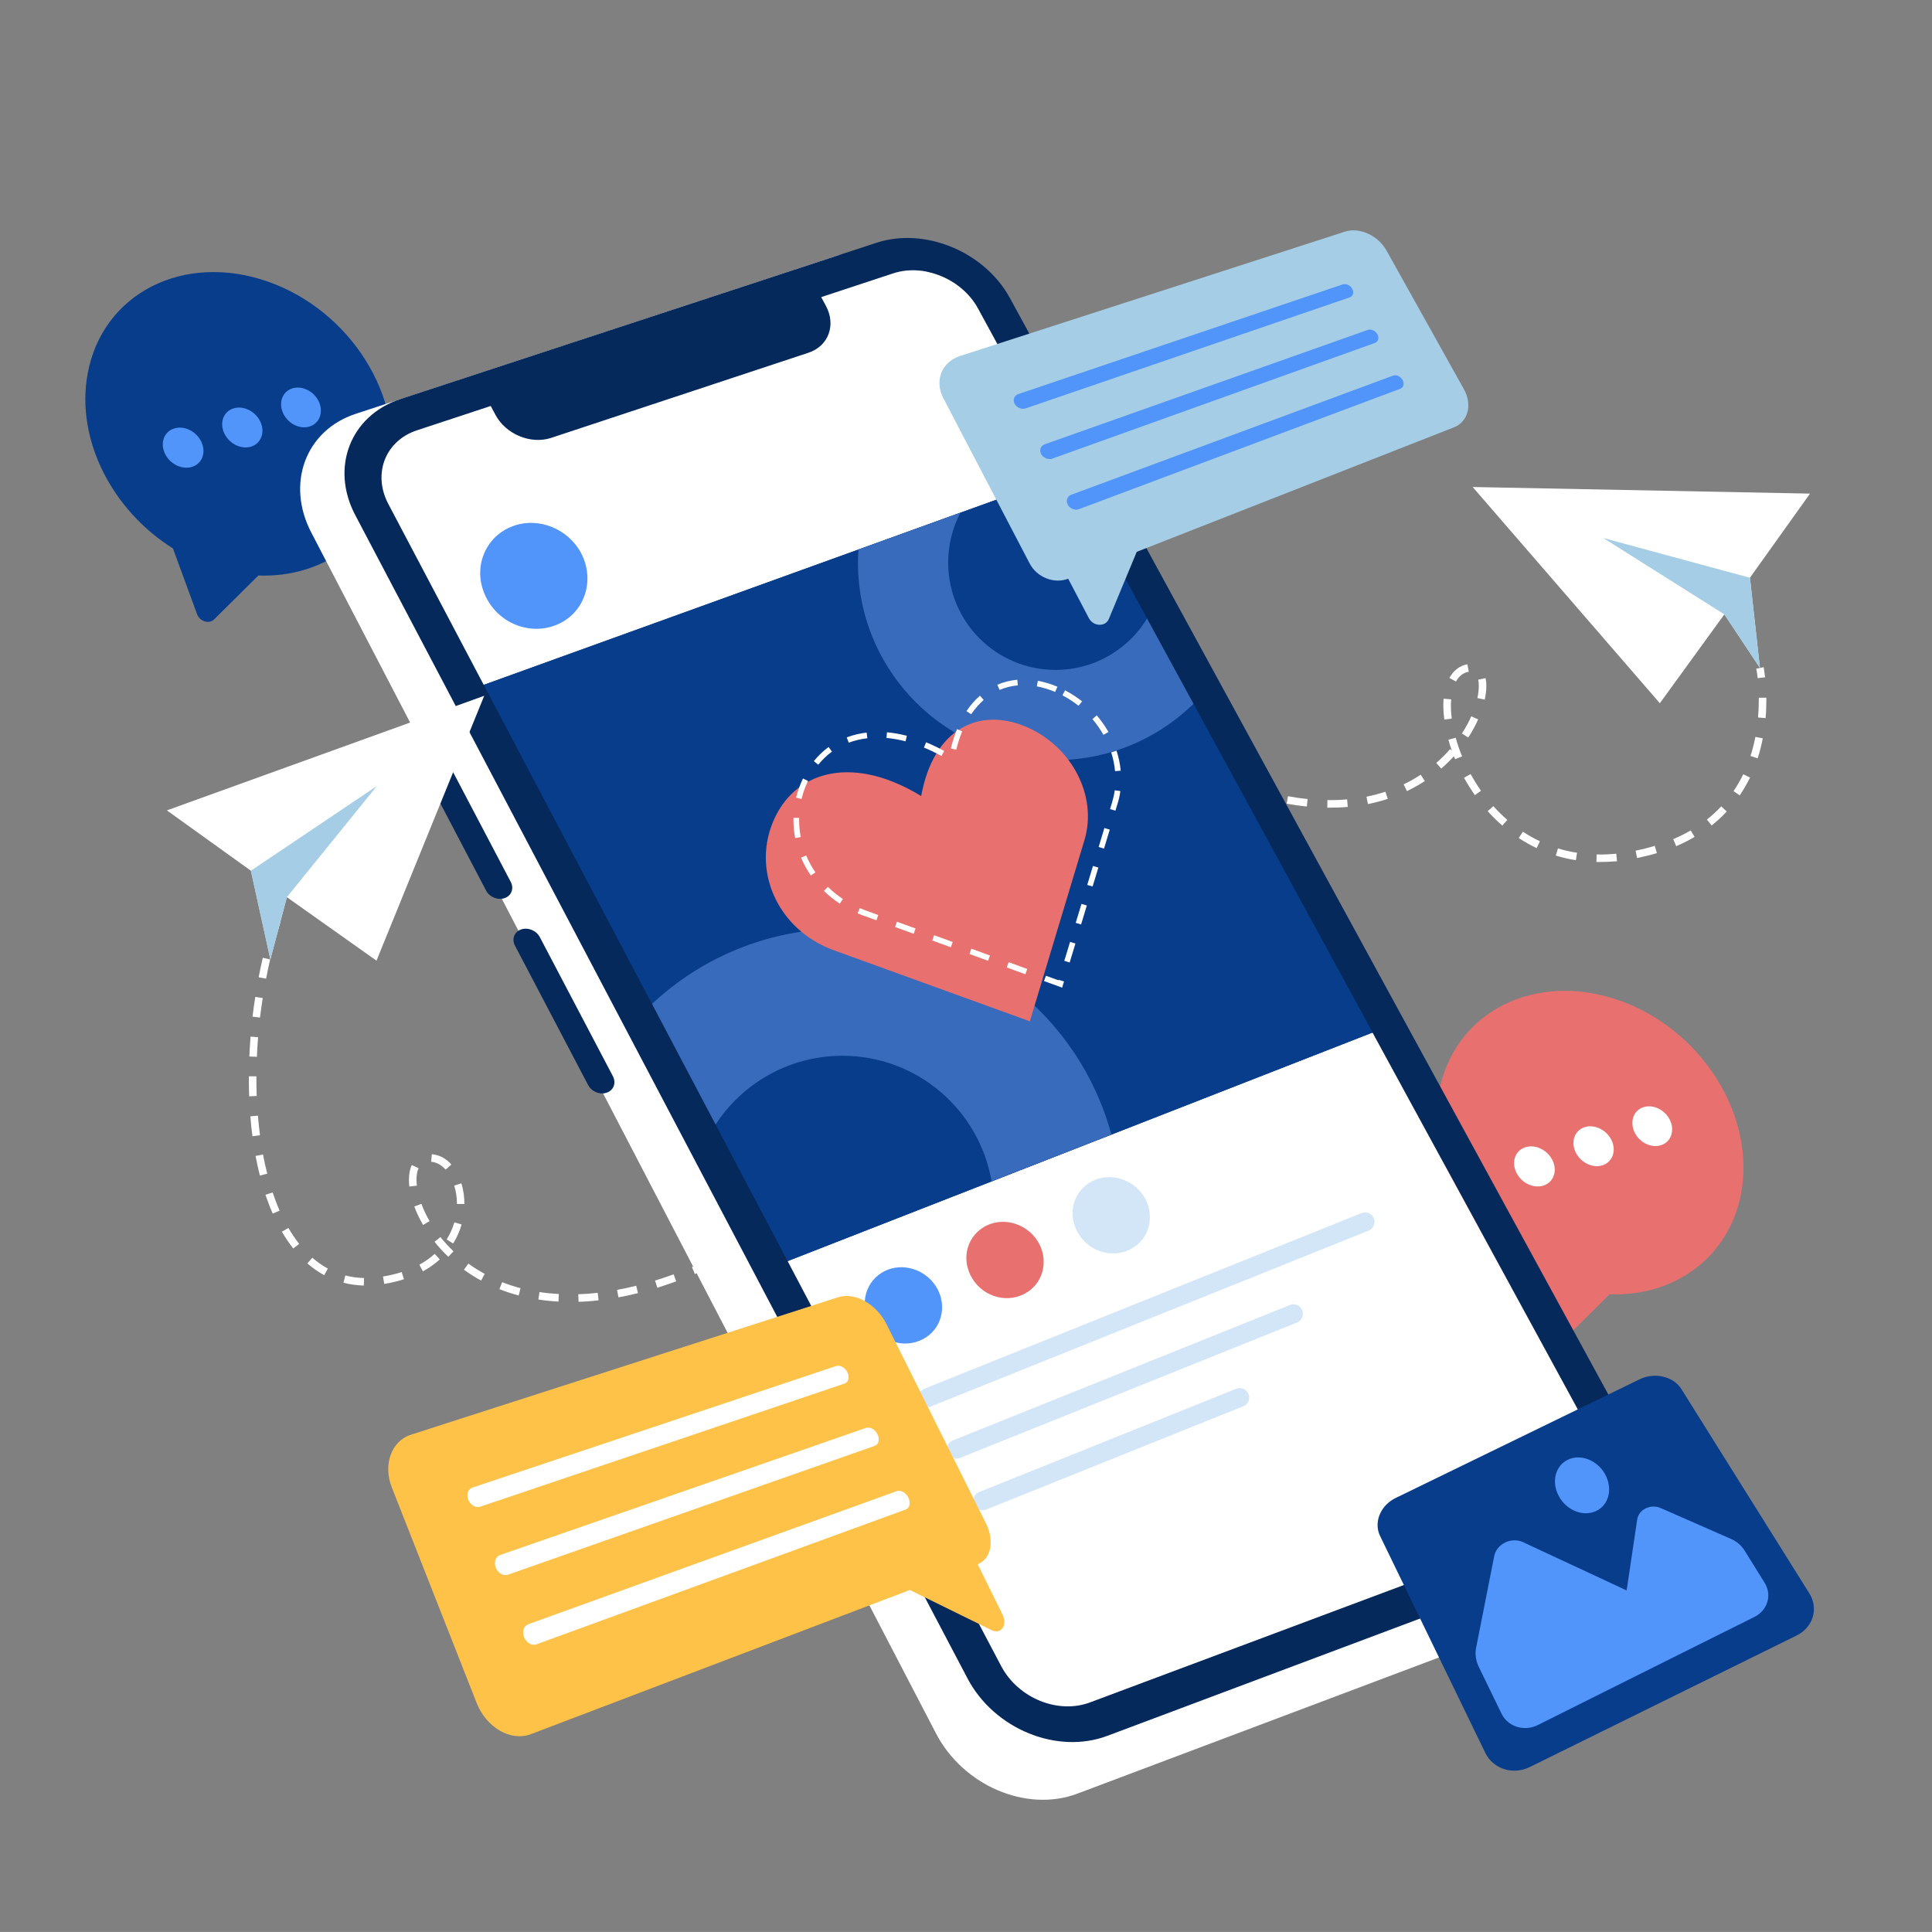
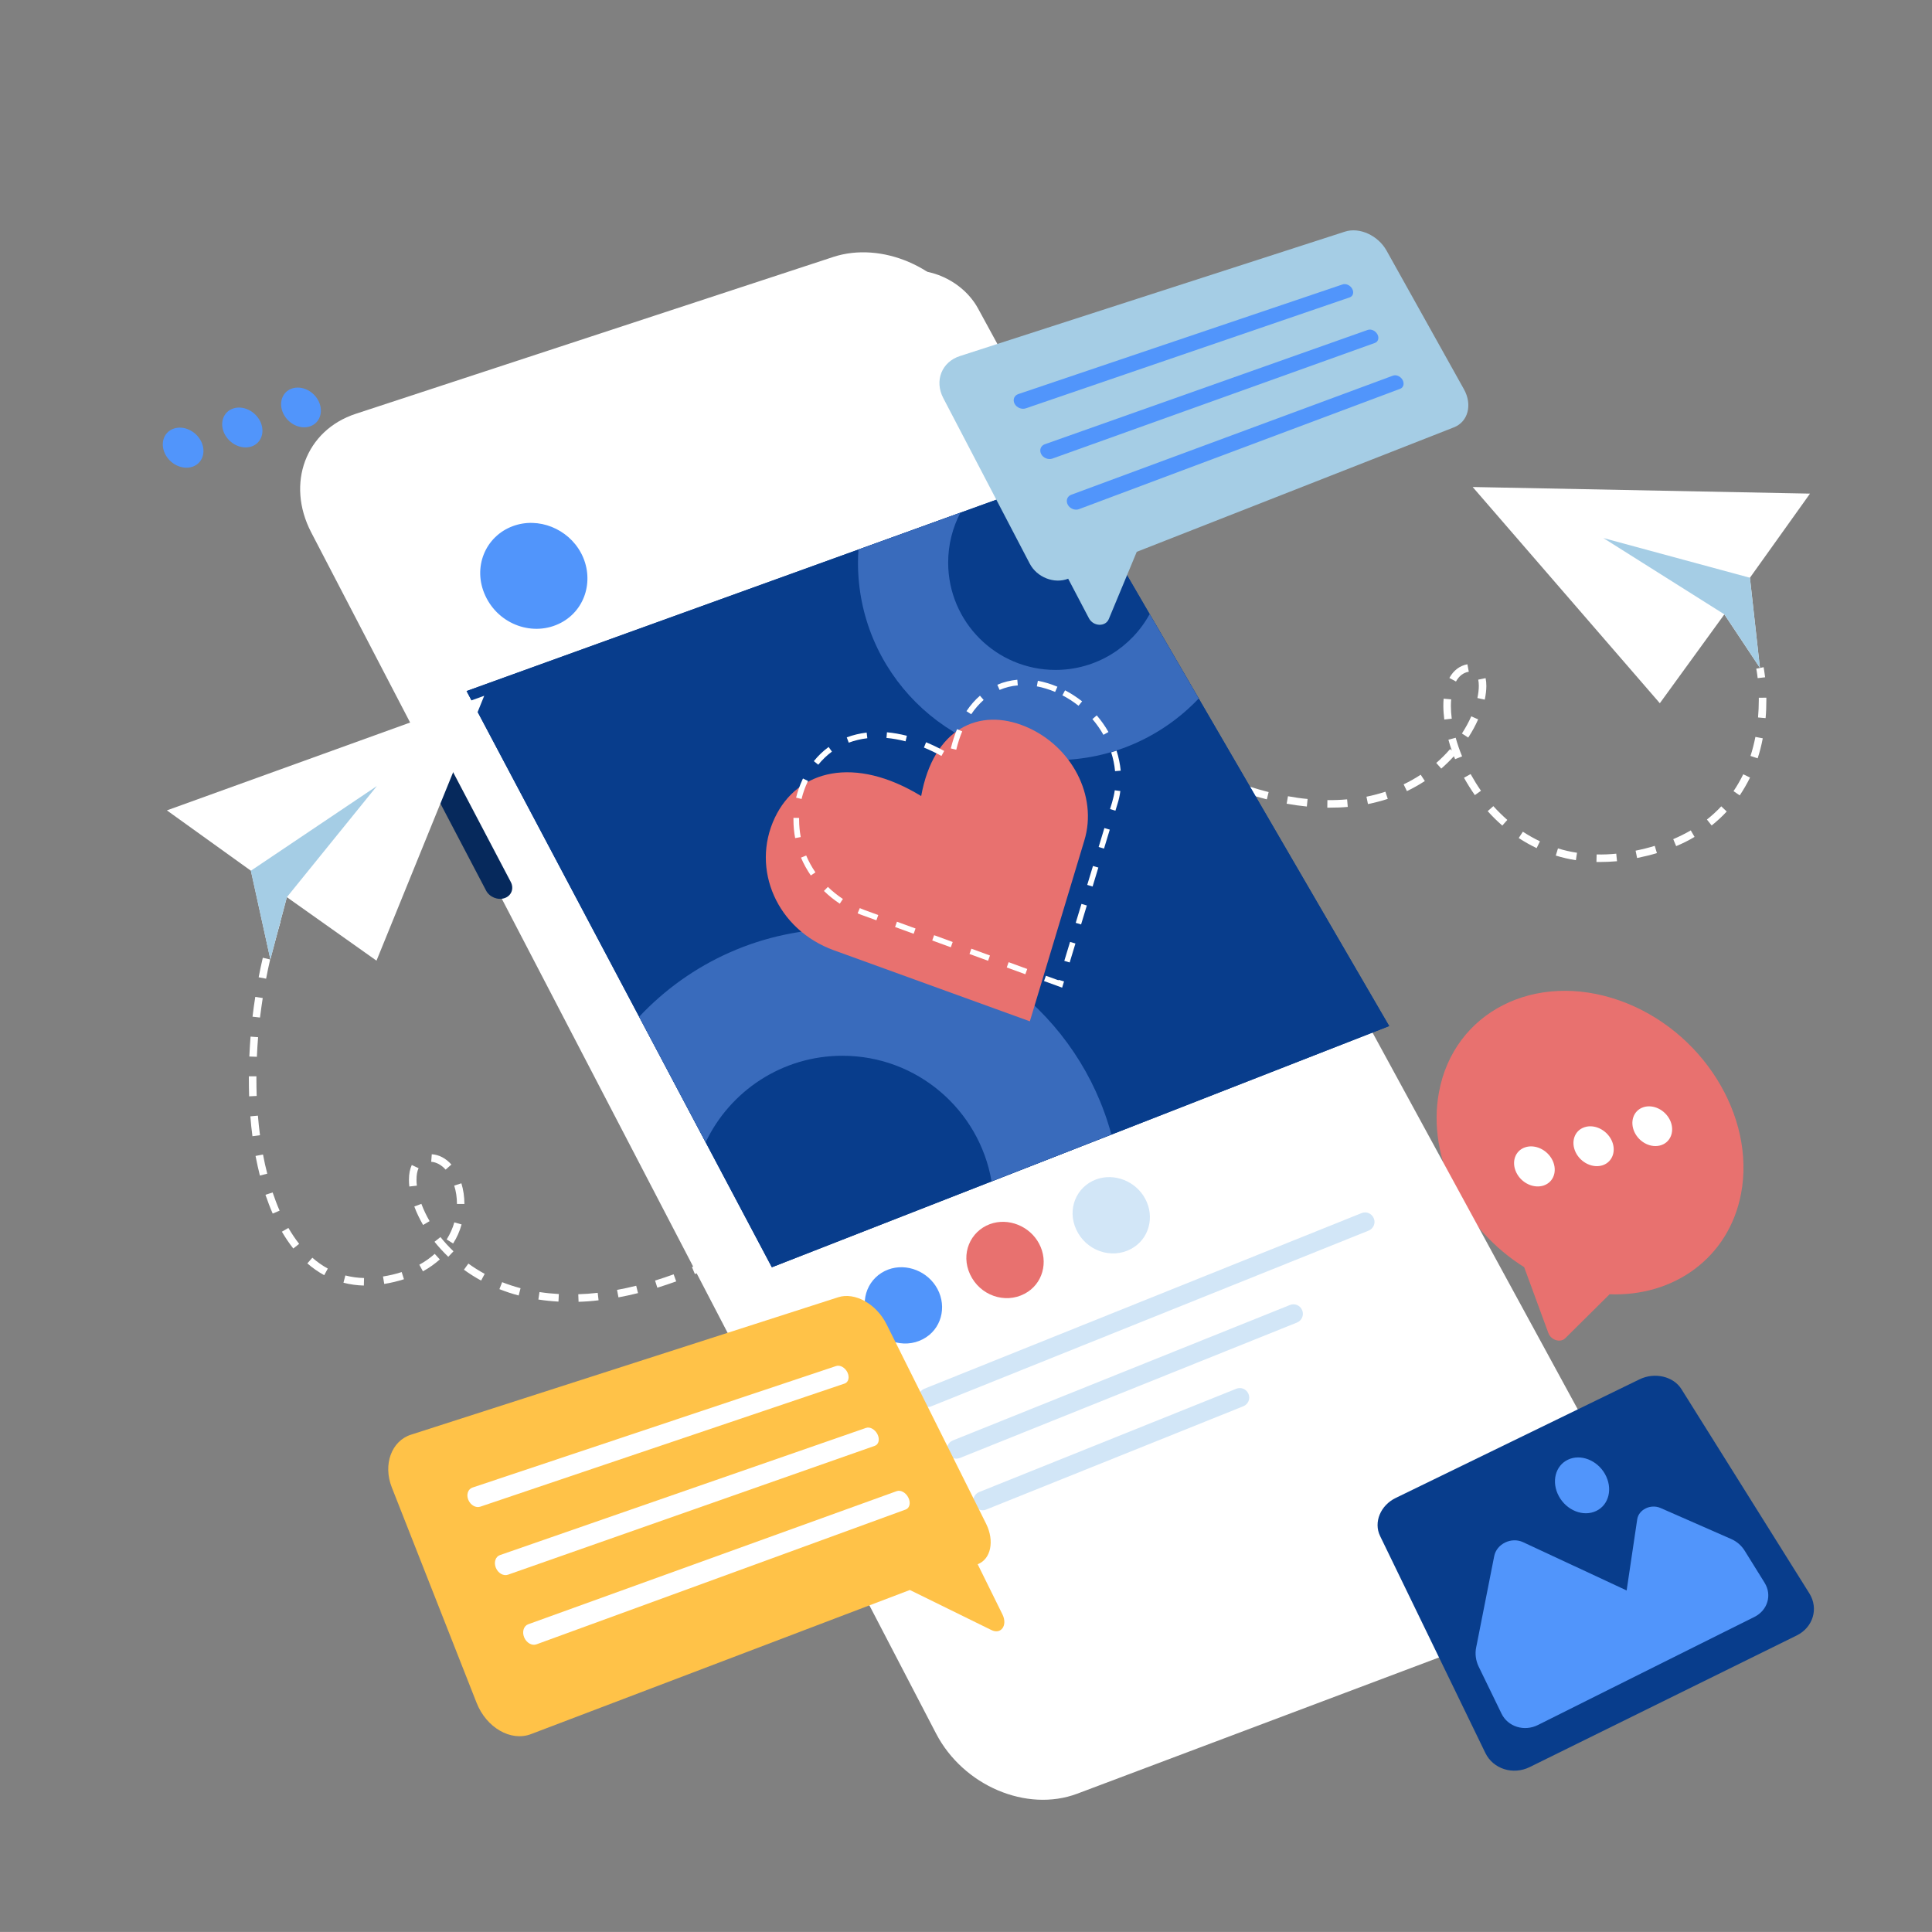
<svg xmlns="http://www.w3.org/2000/svg" id="Layer_2" data-name="Layer 2" viewBox="0 0 1536 1535.96">
  <rect x="0" y="0" width="1536" height="1535.96" fill="#808080" stroke="none" />
  <defs>
    <style>
      .cls-1 {
        fill: #ffc248;
      }

      .cls-2 {
        fill: #d2e6f7;
      }

      .cls-3 {
        fill: #a5cde5;
      }

      .cls-4 {
        fill: #fff;
      }

      .cls-5 {
        fill: #5195fb;
      }

      .cls-6 {
        fill: #e8716f;
      }

      .cls-7 {
        fill: #06295c;
      }

      .cls-8 {
        fill: #083d8c;
      }

      .cls-9 {
        fill: #396bbc;
      }
    </style>
  </defs>
  <g id="Layer_1-2" data-name="Layer 1">
    <g>
      <path class="cls-6" d="M1287.52,795.41c-66.97-23.63-131.85,9.07-143.55,73.2-9.68,52.73,19.95,109.05,68.17,139.05l-.38-.22,19.2,52.27c2.1,5.77,9.52,8.1,13.5,4.2l35.17-34.88-.45-.07c51.68,2.18,95.32-29.1,105-79.88,11.78-61.73-30.97-130.5-96.68-153.68h0Z" />
      <path class="cls-4" d="M1227.38,942.48c-7.95,2.7-17.7-1.8-21.82-10.2-4.12-8.4-1.05-17.4,6.9-20.1,7.95-2.7,17.7,1.88,21.82,10.27,4.05,8.4.98,17.32-6.9,20.02h0Z" />
      <path class="cls-4" d="M1274.32,926.36c-7.88,2.7-17.55-1.88-21.6-10.2-4.05-8.32-.98-17.32,6.9-19.95,7.88-2.7,17.55,1.95,21.6,10.27,3.97,8.25.9,17.18-6.9,19.88h0Z" />
      <path class="cls-4" d="M1320.82,910.39c-7.8,2.7-17.32-1.88-21.3-10.2-3.97-8.33-.9-17.25,6.9-19.88s17.32,1.95,21.3,10.27c3.9,8.25.82,17.18-6.9,19.8h0Z" />
-       <path class="cls-8" d="M213.23,223.98c-66.98-23.62-131.85,9.08-143.55,73.2-9.68,52.72,19.95,109.05,68.18,139.05l-.38-.22,19.2,52.27c2.1,5.78,9.52,8.1,13.5,4.2l35.18-34.88-.45-.07c51.68,2.18,95.33-29.1,105-79.88,11.78-61.72-30.97-130.5-96.67-153.68h0Z" />
      <path class="cls-5" d="M153.07,371.06c-7.95,2.7-17.7-1.8-21.82-10.2-4.12-8.4-1.05-17.4,6.9-20.1,7.95-2.7,17.7,1.88,21.83,10.27,4.05,8.4.97,17.32-6.9,20.03h0Z" />
      <path class="cls-5" d="M200.02,354.94c-7.88,2.7-17.55-1.88-21.6-10.2-4.05-8.32-.98-17.32,6.9-19.95,7.88-2.7,17.55,1.95,21.6,10.28,3.97,8.32.9,17.17-6.9,19.88h0Z" />
      <path class="cls-5" d="M246.52,338.96c-7.8,2.7-17.32-1.88-21.3-10.2-3.98-8.32-.9-17.25,6.9-19.88,7.8-2.62,17.32,1.95,21.3,10.27,3.9,8.32.82,17.18-6.9,19.8h0Z" />
      <path class="cls-4" d="M459.98,1034.96l-.23-6c5.02-.15,10.27-.52,15.45-1.12l.68,5.93c-5.32.68-10.65,1.05-15.9,1.2h0ZM444,1034.81c-5.4-.3-10.8-.83-15.98-1.65l.9-5.93c4.95.75,10.12,1.28,15.38,1.58l-.3,6ZM491.7,1031.44l-1.13-5.93c4.95-.9,10.13-2.03,15.23-3.3l1.43,5.85c-5.18,1.27-10.43,2.47-15.53,3.38h0ZM412.35,1029.94c-5.25-1.35-10.35-3.08-15.3-5.03l2.18-5.55c4.72,1.88,9.6,3.45,14.62,4.8l-1.5,5.78ZM522.6,1023.78l-1.8-5.7c4.88-1.5,9.82-3.15,14.77-4.95l2.03,5.62c-4.95,1.8-10.05,3.45-15,5.02h0ZM289.27,1022.06c-5.55-.15-11.02-.9-16.2-2.25l1.5-5.78c4.73,1.2,9.75,1.95,14.85,2.03l-.15,6ZM305.48,1020.78l-.98-5.93c5.25-.82,10.27-2.02,14.85-3.52l1.8,5.7c-4.88,1.57-10.12,2.85-15.67,3.75h0ZM382.5,1018.09c-4.73-2.55-9.3-5.48-13.65-8.62l3.52-4.88c4.12,3,8.48,5.7,12.98,8.18l-2.85,5.32ZM257.77,1013.81c-4.65-2.55-9.22-5.7-13.42-9.38l3.97-4.5c3.9,3.38,8.03,6.3,12.3,8.62l-2.85,5.25ZM552.45,1012.91l-2.32-5.55c4.73-1.95,9.52-4.05,14.32-6.3l2.55,5.47c-4.88,2.25-9.75,4.43-14.55,6.38h0ZM336.23,1010.73l-2.85-5.25c4.57-2.47,8.62-5.4,12.23-8.62l4.05,4.43c-3.97,3.53-8.47,6.75-13.42,9.45h0ZM356.4,999.19c-3.9-3.75-7.57-7.73-10.95-11.93l4.73-3.75c3.15,3.97,6.68,7.72,10.35,11.32l-4.12,4.35ZM233.18,992.59c-3.23-4.05-6.23-8.55-9.07-13.35l5.17-3c2.7,4.58,5.55,8.85,8.55,12.68l-4.65,3.68ZM360.23,988.61l-5.1-3.22c2.62-4.2,4.73-8.78,6.07-13.57l5.78,1.65c-1.5,5.4-3.75,10.5-6.75,15.15h0ZM336.37,973.91c-2.77-4.88-5.18-9.75-6.98-14.7l5.62-2.1c1.73,4.58,3.9,9.23,6.53,13.73l-5.18,3.07ZM216.82,964.84c-2.1-4.73-3.97-9.75-5.77-14.93l5.7-1.88c1.73,5.03,3.52,9.9,5.55,14.48l-5.48,2.32ZM363.3,957.19c0-5.1-.75-10.05-2.18-14.62l5.7-1.8c1.57,5.18,2.4,10.65,2.4,16.43h-5.93ZM325.43,943.31c-.23-1.88-.3-3.68-.3-5.4,0-4.57.75-8.47,2.25-11.7l5.4,2.55c-1.12,2.32-1.65,5.47-1.65,9.15,0,1.5.07,3.07.3,4.73l-6,.68ZM206.62,934.61c-1.27-5.02-2.4-10.2-3.45-15.6l5.93-1.12c.97,5.18,2.1,10.35,3.38,15.22l-5.85,1.5ZM354.3,929.89c-3.38-3.75-7.35-5.93-11.48-6.23l.45-6c5.78.38,11.18,3.23,15.6,8.18l-4.57,4.05ZM200.7,903.34c-.68-5.1-1.27-10.43-1.65-15.82l6-.53c.45,5.25.97,10.5,1.65,15.53l-6,.82ZM198.07,871.61c-.15-4.65-.22-9.38-.22-14.1v-1.8h6v1.73c0,4.65.07,9.3.22,13.88l-6,.3ZM204.23,840.19l-6-.23c.22-5.25.6-10.57.97-15.82l6,.45c-.45,5.18-.75,10.43-.97,15.6h0ZM206.7,808.98l-5.93-.67c.6-5.25,1.35-10.5,2.18-15.75l5.93.9c-.82,5.18-1.5,10.35-2.18,15.52h0ZM211.57,778.09l-5.93-1.12c.98-5.18,2.1-10.43,3.3-15.52l5.85,1.35c-1.2,5.03-2.25,10.2-3.23,15.3h0ZM218.62,747.64l-5.77-1.57c1.42-5.1,2.92-10.28,4.5-15.23l5.7,1.8c-1.57,4.88-3.07,9.9-4.43,15h0Z" />
      <path class="cls-4" d="M1397.4,539.14c-.52-4.73-1.12-7.5-1.12-7.5l5.85-1.2c0,.15.6,3.07,1.2,8.02l-5.93.68Z" />
      <path class="cls-4" d="M1272.07,685.31h-2.85l.15-6c5.1.15,10.35-.08,15.6-.6l.6,6c-4.57.38-9.15.6-13.5.6h0ZM1252.88,683.89c-5.4-.82-10.8-2.1-15.98-3.68l1.73-5.7c4.88,1.5,9.98,2.7,15.15,3.45l-.9,5.93ZM1301.55,682.16l-1.2-5.85c5.25-1.05,10.35-2.33,15.22-3.83l1.73,5.78c-5.03,1.5-10.28,2.77-15.75,3.9h0ZM1221.68,674.28c-4.88-2.32-9.68-5.02-14.25-8.02l3.3-5.03c4.35,2.85,8.92,5.4,13.57,7.65l-2.62,5.4ZM1332.6,672.71l-2.33-5.55c4.88-2.1,9.6-4.43,13.95-6.97l3,5.17c-4.58,2.78-9.45,5.18-14.62,7.35h0ZM1194.38,656.36c-4.05-3.52-7.95-7.35-11.62-11.47l4.5-3.98c3.52,3.9,7.27,7.57,11.1,10.95l-3.98,4.5ZM1360.8,656.28l-3.75-4.72c4.05-3.23,7.95-6.75,11.4-10.5l4.35,4.12c-3.6,3.9-7.65,7.65-12,11.1h0ZM1057.35,642.11h-2.1l.07-6c5.32.08,10.57-.15,15.68-.6l.52,6c-4.65.45-9.45.6-14.17.6h0ZM1038.98,641.21c-5.25-.52-10.65-1.27-16.05-2.25l1.05-5.93c5.25.98,10.5,1.73,15.6,2.18l-.6,6ZM1087.57,639.26l-1.2-5.85c5.18-1.05,10.2-2.4,15.07-3.97l1.88,5.7c-5.02,1.65-10.35,3-15.75,4.12h0ZM1007.18,635.51c-5.1-1.28-10.35-2.78-15.53-4.43l1.8-5.7c5.1,1.65,10.2,3.07,15.15,4.35l-1.43,5.78ZM1383.15,632.36l-4.95-3.38c2.85-4.2,5.48-8.77,7.73-13.42l5.4,2.62c-2.4,4.88-5.18,9.67-8.18,14.17h0ZM1172.55,632.14c-3.07-4.43-6-9.07-8.62-13.8l5.25-2.93c2.55,4.57,5.32,9.07,8.25,13.28l-4.88,3.45ZM1118.55,628.98l-2.62-5.4c4.72-2.25,9.22-4.8,13.57-7.65l3.3,5.02c-4.5,2.93-9.3,5.62-14.25,8.02h0ZM976.35,625.76c-4.88-1.88-9.9-3.9-14.93-6.07l2.4-5.48c4.95,2.1,9.82,4.12,14.7,5.93l-2.17,5.62ZM1145.85,611.06l-3.98-4.5c3.9-3.38,7.65-7.12,11.02-11.03l1.35,1.2c-1.05-2.85-1.95-5.77-2.7-8.62l5.77-1.57c1.35,4.88,3.07,9.9,5.1,14.78l-5.55,2.25c-.3-.75-.68-1.58-.98-2.33-3.15,3.45-6.52,6.75-10.05,9.83h0ZM1397.4,602.89l-5.7-1.88c1.57-4.8,2.85-9.9,3.9-15.15l5.85,1.12c-1.05,5.55-2.4,10.88-4.05,15.9h0ZM1167.3,586.39l-5.03-3.23c2.85-4.43,5.4-9,7.43-13.65l5.48,2.4c-2.18,4.95-4.8,9.75-7.88,14.48h0ZM1148.25,572.06c-.45-3.75-.75-7.43-.75-10.88,0-1.95.07-3.9.23-5.7l6,.53c-.15,1.65-.23,3.45-.23,5.25,0,3.22.23,6.6.68,10.12l-5.93.68ZM1403.7,570.94l-6-.53c.38-4.5.6-9.15.6-13.72v-1.95l6-.07v2.03c0,4.8-.15,9.6-.6,14.25h0ZM1180.43,556.23l-5.85-1.27c.75-3.52,1.12-6.75,1.12-9.68,0-1.8-.15-3.45-.45-4.95l5.85-1.2c.38,1.88.6,3.9.6,6.15,0,3.38-.45,7.05-1.27,10.95h0ZM1157.55,541.84l-5.25-2.85c3.3-6,8.25-9.75,14.32-10.88l1.12,5.93c-4.35.75-7.8,3.38-10.2,7.8h0Z" />
      <path class="cls-4" d="M946.57,612.86c-2.32-1.12-4.72-2.32-7.12-3.52l2.7-5.32c2.33,1.2,4.73,2.32,6.98,3.45l-2.55,5.4Z" />
      <path class="cls-5" d="M1300.2,1201.46l-28.27,54.98-17.55-23.1,13.8-26.63,32.02-5.25Z" />
      <path class="cls-4" d="M662.32,204.34l-379.5,124.65c-39.75,13.05-55.65,55.28-35.4,94.28l496.8,954.97c21.6,41.48,72,62.93,112.27,47.78l384.38-144.75c39-14.7,52.88-59.55,31.05-99.9L769.27,250.23c-20.55-37.95-68.4-58.57-106.95-45.9h0Z" />
      <path class="cls-4" d="M1269.6,1148.44L777.6,245.28c-12.83-23.47-42.98-36-67.43-27.9l-378.68,124.8c-25.2,8.32-35.4,34.5-22.8,58.5l487.12,924c13.43,25.5,45.07,38.4,70.57,28.88l382.95-143.25c24.75-9.3,33.75-36.98,20.25-61.88h0Z" />
      <path class="cls-2" d="M737.7,1118.59c-3,0-5.77-1.8-6.97-4.73-1.58-3.82.3-8.17,4.12-9.75l347.63-139.65c3.82-1.57,8.17.3,9.75,4.2,1.57,3.82-.3,8.18-4.2,9.75l-347.62,139.65c-.82.38-1.8.52-2.7.52h0Z" />
      <path class="cls-2" d="M760.35,1159.69c-3,0-5.78-1.8-6.98-4.73-1.57-3.82.3-8.18,4.12-9.75l268.05-107.7c3.82-1.57,8.18.3,9.75,4.2,1.57,3.82-.3,8.18-4.12,9.75l-268.05,107.7c-.9.3-1.8.53-2.77.53h0Z" />
      <path class="cls-2" d="M781.27,1200.71c-3,0-5.77-1.8-6.97-4.73-1.57-3.82.3-8.17,4.12-9.75l204.45-82.13c3.82-1.57,8.18.3,9.75,4.2,1.57,3.9-.3,8.17-4.2,9.75l-204.45,82.13c-.83.38-1.73.52-2.7.52h0Z" />
      <path class="cls-5" d="M745.35,1024.84c7.65,14.4,3,32.18-11.55,39.82-15.6,8.25-35.55,1.35-43.35-15.45-7.57-16.27.07-34.05,15.75-39.9,14.7-5.4,31.73,1.57,39.15,15.52h0Z" />
      <path class="cls-6" d="M826.12,988.76c7.65,14.4,3,32.18-11.55,39.82-15.6,8.25-35.55,1.35-43.35-15.45-7.58-16.28.07-34.05,15.75-39.9,14.62-5.4,31.72,1.5,39.15,15.53h0Z" />
      <path class="cls-2" d="M910.57,953.21c7.65,14.4,3,32.18-11.55,39.82-15.6,8.25-35.55,1.35-43.35-15.45-7.57-16.27.07-34.05,15.75-39.9,14.7-5.4,31.72,1.5,39.15,15.52h0Z" />
      <path class="cls-5" d="M462,439.76c10.57,20.02,4.12,44.7-15.98,55.35-21.6,11.4-49.35,1.88-60.15-21.45-10.5-22.57.07-47.32,21.82-55.35,20.32-7.58,44.03,2.02,54.3,21.45h0Z" />
      <path class="cls-8" d="M370.95,549.41l478.2-172.72,255.3,439.05-490.8,191.78-242.7-458.1Z" />
      <path class="cls-8" d="M370.95,549.41l478.2-172.72,255.3,439.05-490.8,191.78-242.7-458.1Z" />
      <path class="cls-9" d="M669.75,738.34c-63.75,0-121.2,26.93-161.62,70.05l52.88,99.75c19.27-40.65,60.75-68.78,108.75-68.78,59.48,0,108.82,43.12,118.57,99.83l95.25-37.2c-25.43-94.2-111.52-163.65-213.82-163.65h0Z" />
      <path class="cls-9" d="M839.1,604.31c44.85,0,85.27-18.83,113.92-48.98l-39-67.12c-14.47,26.48-42.6,44.4-74.85,44.4-47.1,0-85.35-38.17-85.35-85.35,0-14.32,3.53-27.82,9.75-39.68l-81.07,29.32c-.23,3.45-.38,6.9-.38,10.35-.07,86.7,70.27,157.05,156.98,157.05h0Z" />
-       <path class="cls-7" d="M282.37,409.39l486.9,925.12c21.15,40.12,71.1,60.6,111.15,45.52l383.1-143.7c38.85-14.55,53.03-58.27,31.65-97.43L802.87,236.89c-20.1-36.82-67.57-56.48-106.05-43.88l-378.52,124.27c-39.6,13.05-55.8,54.3-35.93,92.1h0ZM308.7,400.61c-12.6-23.92-2.4-50.17,22.8-58.5l58.65-19.35,3.75,7.05c8.25,15.45,28.05,23.7,44.33,18.3l204.45-67.65c15.97-5.25,22.2-21.98,13.95-37.27l-3.75-6.98,57.3-18.9c24.45-8.03,54.68,4.42,67.43,27.9l492.07,903.15c13.57,24.83,4.5,52.58-20.18,61.88l-382.95,143.25c-25.5,9.53-57.15-3.45-70.57-28.88L308.7,400.61Z" />
      <path class="cls-7" d="M401.18,714.03c5.47-1.88,7.65-7.65,4.88-12.9l-57.6-109.65c-2.7-5.17-9.38-7.95-14.77-6.07-5.48,1.88-7.65,7.57-4.88,12.75l57.6,109.8c2.7,5.25,9.38,7.95,14.78,6.07h0Z" />
-       <path class="cls-7" d="M482.4,868.69c5.48-1.88,7.65-7.73,4.88-13.05l-58.12-110.63c-2.77-5.25-9.38-7.95-14.85-6.07-5.48,1.88-7.65,7.65-4.88,12.9l58.12,110.77c2.7,5.25,9.38,8.03,14.85,6.08h0Z" />
      <path class="cls-6" d="M815.62,577.76c-37.12-15.68-73.5,1.35-83.25,55.13-52.65-32.18-98.18-21.23-116.4,17.32-19.2,40.73,1.8,88.95,47.02,105.3l155.77,56.47,43.35-143.85c10.73-35.25-10.05-75-46.5-90.38h0Z" />
      <path class="cls-4" d="M844.43,785.21l-14.4-5.25,1.5-4.2,9.98,3.6.15-.38,4.28,1.28-1.5,4.95ZM815.18,774.56l-14.78-5.4,1.5-4.2,14.78,5.4-1.5,4.2ZM850.43,765.19l-4.28-1.28,4.58-15.07,4.27,1.27-4.57,15.08ZM785.55,763.84l-14.78-5.4,1.5-4.2,14.78,5.4-1.5,4.2ZM755.93,753.11l-14.78-5.4,1.5-4.2,14.78,5.4-1.5,4.2ZM726.38,742.39l-14.77-5.4,1.5-4.2,14.77,5.4-1.5,4.2ZM859.5,734.96l-4.27-1.27,4.57-15.08,4.27,1.28-4.57,15.07ZM696.75,731.66l-10.35-3.75c-1.5-.52-3.07-1.12-4.57-1.8l1.73-4.12c1.43.6,2.85,1.2,4.35,1.73l10.35,3.75-1.5,4.2ZM667.65,718.46c-4.5-3-8.77-6.38-12.6-10.12l3.15-3.23c3.6,3.53,7.65,6.75,11.93,9.6l-2.48,3.75ZM868.65,704.81l-4.27-1.28,4.57-15.07,4.28,1.27-4.58,15.08ZM644.62,696.03c-3.07-4.5-5.7-9.22-7.8-14.18l4.12-1.72c1.95,4.65,4.43,9.15,7.35,13.43l-3.68,2.47ZM877.73,674.66l-4.28-1.27,4.57-15.07,4.28,1.27-4.57,15.07ZM632.18,666.34c-.9-4.73-1.35-9.6-1.35-14.4v-1.73l4.5.07v1.65c0,4.5.45,9.07,1.28,13.57l-4.43.82ZM886.8,644.51l-4.28-1.28,1.65-5.4c.9-3.07,1.65-6.3,2.1-9.52l4.43.6c-.45,3.45-1.2,6.9-2.25,10.2l-1.65,5.4ZM637.27,635.21l-4.35-1.05c1.2-5.02,3-9.9,5.18-14.62l.3-.6,4.05,1.95-.3.52c-2.1,4.43-3.75,9.07-4.88,13.8h0ZM886.5,613.09c-.45-5.02-1.5-10.05-3.07-14.93l4.27-1.35c1.65,5.17,2.78,10.57,3.3,15.9l-4.5.38ZM650.55,607.98l-3.53-2.85c3.45-4.28,7.43-8.1,11.78-11.25l2.62,3.68c-3.98,2.92-7.65,6.45-10.88,10.42h0ZM748.5,601.01c-4.65-2.55-9.38-4.8-13.95-6.68l1.72-4.2c4.73,1.95,9.6,4.27,14.4,6.9l-2.18,3.98ZM760.27,596.06l-4.35-1.05c1.35-5.4,3-10.57,4.95-15.3l4.12,1.73c-1.88,4.42-3.45,9.38-4.73,14.62h0ZM674.77,590.44l-1.57-4.2c4.95-1.88,10.28-3.15,15.82-3.82l.53,4.5c-5.18.6-10.12,1.8-14.78,3.53h0ZM719.93,589.39c-5.1-1.35-10.2-2.25-15.15-2.7l.38-4.5c5.18.45,10.5,1.42,15.83,2.77l-1.05,4.43ZM877.27,584.21c-2.47-4.43-5.47-8.62-8.77-12.52l3.45-2.93c3.53,4.12,6.68,8.55,9.3,13.2l-3.98,2.25ZM772.12,567.86l-3.75-2.47c3.15-4.73,6.75-8.85,10.73-12.3l2.92,3.38c-3.6,3.23-6.97,7.05-9.9,11.4h0ZM857.48,561.11c-3.98-3.15-8.33-6-12.83-8.32l2.1-3.97c4.8,2.47,9.3,5.47,13.57,8.77l-2.85,3.52ZM838.87,550.09c-4.88-2.02-9.75-3.52-14.55-4.43l.82-4.43c5.1.98,10.35,2.55,15.53,4.73l-1.8,4.12ZM794.7,548.51l-1.8-4.12c5.03-2.18,10.35-3.45,15.9-3.98l.38,4.5c-5.03.38-9.9,1.65-14.48,3.6h0Z" />
      <path class="cls-3" d="M763.12,283.09l306.15-98.93c11.55-3.75,26.33,3,33.08,15.07l61.5,110.18c6.9,12.3,3.38,25.95-8.03,30.38l-252.07,98.93-22.2,53.4c-2.62,6.38-12.3,6.08-15.82-.6l-1.58-3-14.92-28.43c-11.03,4.35-24.9-1.05-30.6-12.07l-68.7-131.55c-7.2-13.8-1.2-28.73,13.2-33.38h0Z" />
      <path class="cls-5" d="M815.55,324.64l257.47-88.2c2.7-.9,3.6-3.98,2.03-6.83-1.57-2.85-5.03-4.42-7.73-3.45l-257.77,87.15c-3.23,1.12-4.57,4.5-2.93,7.65,1.65,3.15,5.62,4.8,8.93,3.68h0Z" />
      <path class="cls-5" d="M836.62,364.61l256.43-91.95c2.7-.97,3.6-4.05,2.02-6.9-1.57-2.85-5.02-4.43-7.72-3.45l-256.73,90.9c-3.23,1.12-4.5,4.65-2.85,7.8,1.58,3.07,5.62,4.72,8.85,3.6h0Z" />
      <path class="cls-5" d="M857.77,404.81l255.38-95.7c2.7-.97,3.53-4.12,1.95-7.05-1.58-2.85-5.03-4.43-7.73-3.38l-255.68,94.65c-3.22,1.2-4.5,4.73-2.77,7.95,1.65,3.07,5.7,4.73,8.85,3.53h0Z" />
      <path class="cls-1" d="M666.38,1031.36l-339.68,109.28c-15.45,4.95-22.35,23.7-15.22,41.85l67.42,171.3c7.8,19.8,27.23,30.98,43.2,24.9l301.27-114.6,64.87,31.87c7.65,3.75,12.98-3.82,8.77-12.38l-1.88-3.82-17.85-36.15c10.5-3.97,13.5-18.45,6.75-32.1l-79.2-158.7c-8.1-16.2-25.2-25.73-38.48-21.45h0Z" />
      <path class="cls-4" d="M671.48,1099.98l-289.65,97.88c-3.52,1.2-7.8-1.27-9.52-5.47-1.73-4.2-.23-8.55,3.38-9.75l289.05-96.6c3.15-1.05,7.12,1.2,9,5.03,1.88,3.9.82,7.88-2.25,8.92h0Z" />
      <path class="cls-4" d="M695.48,1149.48l-291.6,102.45c-3.6,1.27-7.95-1.2-9.68-5.55-1.72-4.28-.3-8.78,3.3-10.05l291-101.1c3.15-1.12,7.2,1.2,9.15,5.1,1.95,3.98.98,8.02-2.17,9.15h0Z" />
      <path class="cls-4" d="M720.07,1200.11l-293.55,107.18c-3.6,1.35-8.02-1.2-9.82-5.62-1.8-4.43-.3-9.07,3.3-10.35l292.95-105.83c3.15-1.12,7.28,1.2,9.23,5.18,2.02,4.05,1.05,8.25-2.1,9.45h0Z" />
      <path class="cls-4" d="M1170.82,387.19l148.8,171.9,51.3-70.65,28.27,42.52-7.95-71.62,47.77-66.9-268.2-5.25Z" />
      <path class="cls-3" d="M1399.2,530.96l-28.27-42.52-96.23-60.68,116.55,31.57,7.95,71.62Z" />
      <path class="cls-4" d="M384.98,553.16l-85.65,210.6-71.25-50.48-13.12,49.43-15.45-70.43-66.82-48,252.3-91.12Z" />
      <path class="cls-3" d="M214.95,762.71l13.12-49.43,71.55-88.35-100.2,67.35,15.52,70.43Z" />
      <path class="cls-8" d="M1428.3,1300.31l-212.1,104.55c-13.35,6.6-29.18,1.5-35.32-11.25l-83.7-172.5c-5.25-10.88.38-24.38,12.52-30.22l193.8-94.28c12-5.85,26.93-2.4,33.3,7.8l101.7,162.38c7.5,12,3,27.07-10.2,33.53h0Z" />
      <path class="cls-5" d="M1402.95,1258.39l-15.9-25.57c-2.55-4.12-6.3-7.35-10.8-9.3l-56.02-24.6c-7.88-3.45-17.48,1.2-18.6,9.07l-8.4,56.48-16.2-7.57-66.15-30.82c-9.3-4.35-21.07,1.35-22.95,11.17l-13.88,70.28-.45,2.18c-1.05,5.17-.3,10.5,1.95,15.22l18.22,37.5c5.03,10.35,18,14.48,28.95,9l39.45-19.72,19.5-9.75,85.95-42.9,27.23-13.57c10.5-5.25,14.1-17.4,8.1-27.07h0Z" />
      <path class="cls-5" d="M1275.98,1171.84c6.38,11.25,3.38,24.45-6.9,29.4-10.27,4.95-23.62-.38-29.77-11.77-6.07-11.25-2.85-24.15,7.2-28.95,9.98-4.8,23.18.22,29.48,11.32h0Z" />
    </g>
  </g>
</svg>